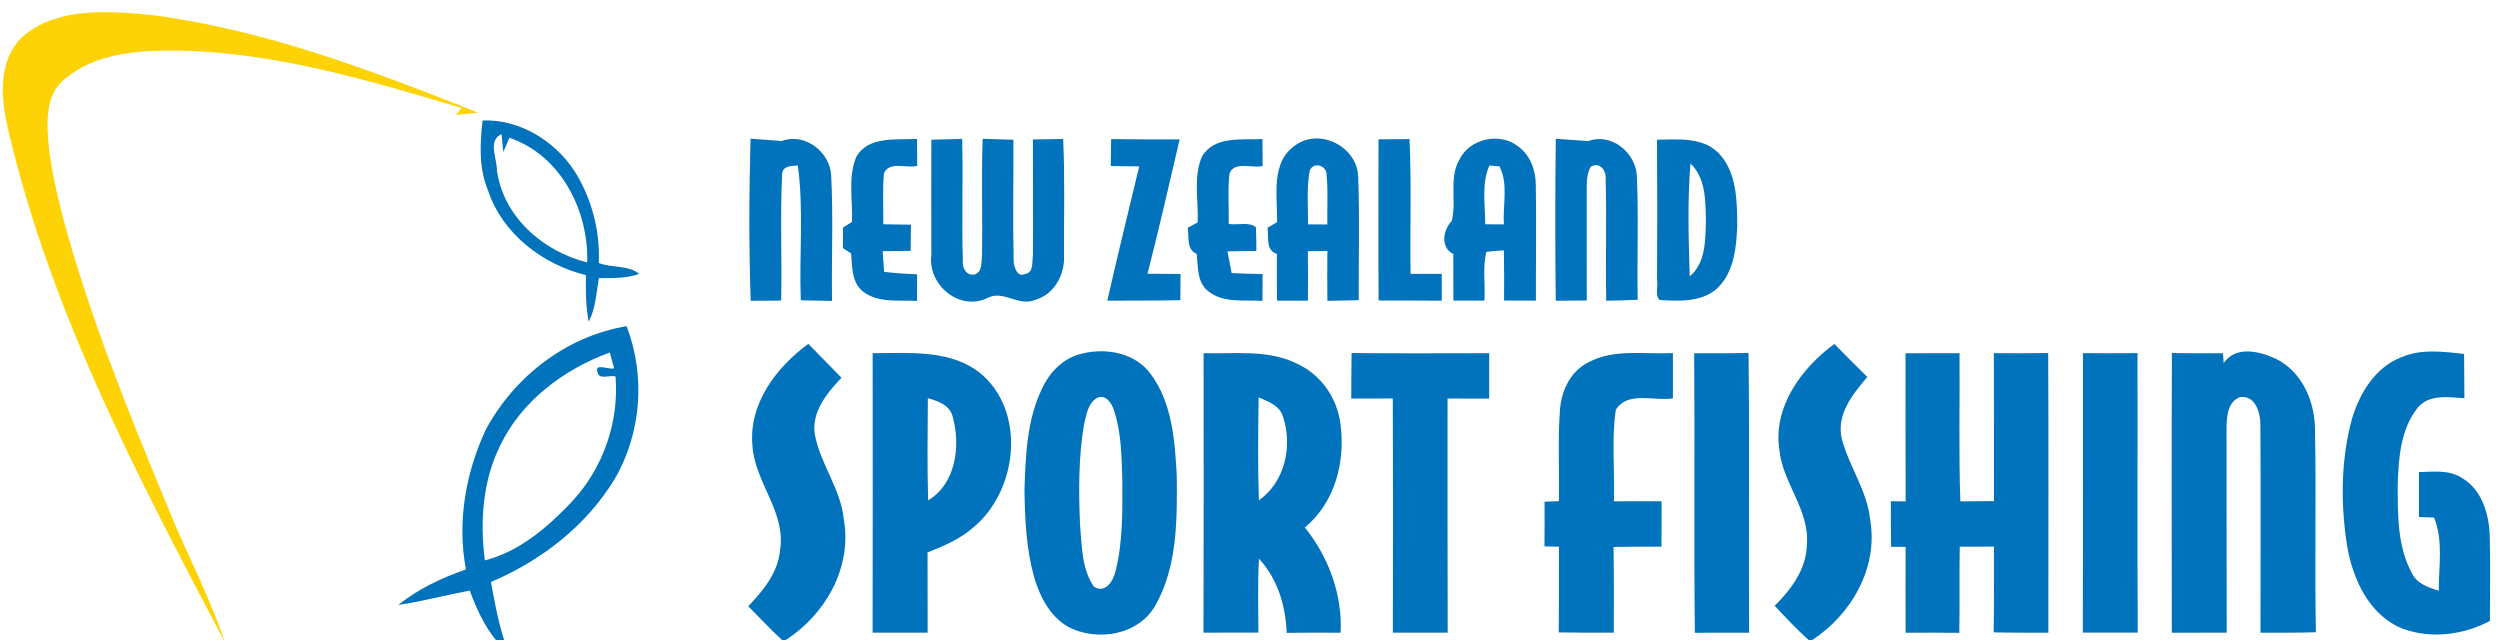
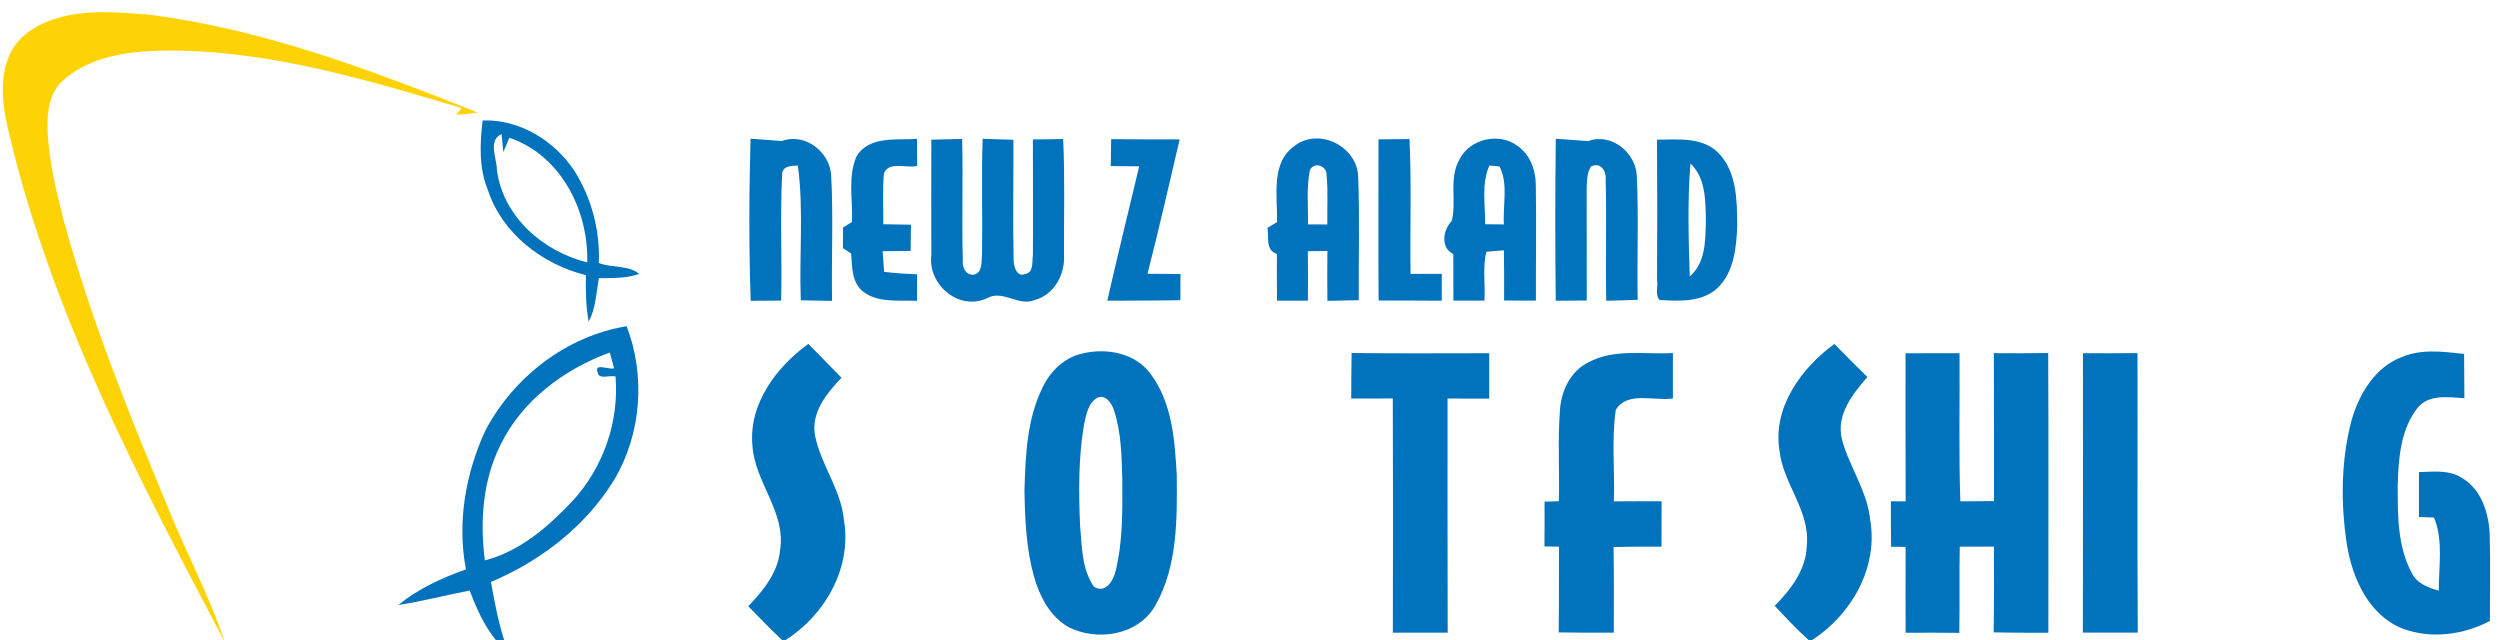
<svg xmlns="http://www.w3.org/2000/svg" width="500pt" height="128pt" viewBox="0 0 500 128" version="1.1">
  <g id="#ffffffff">
</g>
  <g id="#fed306ff">
    <path fill="#fed306" opacity="1.00" d=" M 5.01 6.90 C 12.00 1.40 21.64 2.24 29.97 2.95 C 52.74 5.86 74.43 14.10 95.62 22.53 C 94.15 22.72 92.67 22.83 91.20 22.96 L 92.32 21.61 C 73.97 16.13 55.30 10.54 36.00 10.12 C 28.07 10.04 19.21 10.45 12.88 15.87 C 9.84 18.26 9.40 22.41 9.51 26.00 C 9.76 32.17 11.25 38.21 12.77 44.17 C 18.06 63.54 25.58 82.20 33.27 100.72 C 36.90 109.91 41.65 118.64 44.83 128.00 L 44.74 128.00 C 27.61 95.52 10.23 62.52 1.78 26.52 C 0.13 20.02 -0.69 11.71 5.01 6.90 Z" />
  </g>
  <g id="#0172bcff">
    <path fill="#0172bc" opacity="1.00" d=" M 96.52 24.09 C 103.91 23.83 110.89 28.13 114.89 34.19 C 118.33 39.65 120.04 46.15 119.76 52.60 C 122.28 53.61 125.92 53.02 127.81 54.79 C 125.24 55.72 122.46 55.60 119.77 55.63 C 119.26 58.56 119.15 61.66 117.74 64.34 C 117.15 61.27 117.14 58.14 117.18 55.03 C 108.50 52.88 100.44 46.74 97.59 38.04 C 95.75 33.62 95.98 28.74 96.52 24.09 M 99.38 34.01 C 100.62 43.35 108.60 50.29 117.44 52.48 C 117.75 42.08 112.15 31.05 101.88 27.55 C 101.48 28.51 101.08 29.47 100.66 30.41 C 100.57 29.51 100.40 27.70 100.31 26.80 C 97.49 28.12 99.40 31.67 99.38 34.01 Z" />
    <path fill="#0172bc" opacity="1.00" d=" M 150.11 27.74 C 152.18 27.87 154.25 28.05 156.32 28.21 C 160.91 26.48 165.91 30.30 166.23 35.00 C 166.69 43.38 166.27 51.79 166.41 60.18 C 164.32 60.13 162.24 60.10 160.16 60.06 C 159.81 51.08 160.78 42.03 159.57 33.11 C 158.22 33.16 156.36 33.19 156.42 35.02 C 156.01 43.38 156.42 51.76 156.23 60.12 C 154.20 60.13 152.17 60.14 150.14 60.16 C 149.76 49.36 149.81 38.54 150.11 27.74 Z" />
    <path fill="#0172bc" opacity="1.00" d=" M 171.28 31.33 C 173.72 27.14 179.30 28.04 183.40 27.78 C 183.41 29.58 183.42 31.37 183.44 33.17 C 181.34 33.73 177.80 32.14 176.78 34.70 C 176.49 38.07 176.69 41.46 176.66 44.85 C 178.51 44.88 180.35 44.90 182.19 44.94 C 182.16 46.69 182.14 48.44 182.13 50.18 C 180.26 50.20 178.40 50.21 176.53 50.24 C 176.63 51.62 176.72 53.00 176.82 54.37 C 179.01 54.64 181.21 54.78 183.42 54.87 C 183.41 56.64 183.40 58.41 183.40 60.18 C 179.80 59.98 175.69 60.66 172.62 58.33 C 170.31 56.50 170.44 53.34 170.23 50.70 C 169.81 50.43 168.99 49.89 168.58 49.62 C 168.59 48.59 168.61 46.54 168.61 45.51 C 169.06 45.23 169.95 44.67 170.40 44.38 C 170.58 40.07 169.53 35.42 171.28 31.33 Z" />
    <path fill="#0172bc" opacity="1.00" d=" M 186.27 27.94 C 188.32 27.89 190.37 27.85 192.43 27.78 C 192.64 35.84 192.33 43.91 192.56 51.96 C 192.41 53.43 193.08 55.11 194.82 54.92 C 196.58 54.48 196.23 52.29 196.41 50.92 C 196.53 43.20 196.26 35.48 196.53 27.76 C 198.58 27.85 200.63 27.87 202.68 27.95 C 202.72 35.97 202.54 43.99 202.73 52.01 C 202.70 53.16 203.36 55.56 204.98 54.80 C 206.79 54.59 206.38 52.34 206.58 51.06 C 206.65 43.34 206.57 35.61 206.58 27.89 C 208.60 27.86 210.61 27.85 212.63 27.80 C 213.00 35.54 212.77 43.29 212.80 51.03 C 213.03 54.88 210.83 58.98 206.94 60.00 C 203.78 61.35 200.71 58.00 197.61 59.54 C 191.95 62.40 185.48 56.97 186.27 50.99 C 186.22 43.31 186.27 35.62 186.27 27.94 Z" />
    <path fill="#0172bc" opacity="1.00" d=" M 222.23 27.83 C 226.80 27.89 231.36 27.87 235.93 27.88 C 233.83 36.84 231.79 45.83 229.50 54.75 C 231.70 54.78 233.90 54.79 236.10 54.80 C 236.09 56.55 236.08 58.29 236.07 60.04 C 231.20 60.14 226.33 60.10 221.46 60.14 C 223.49 51.16 225.71 42.23 227.84 33.27 C 225.94 33.25 224.04 33.23 222.15 33.21 C 222.17 31.42 222.20 29.62 222.23 27.83 Z" />
-     <path fill="#0172bc" opacity="1.00" d=" M 240.38 31.33 C 242.85 27.11 248.37 28.03 252.49 27.81 C 252.51 29.60 252.52 31.39 252.53 33.19 C 250.44 33.74 246.71 32.11 245.88 34.82 C 245.55 38.13 245.78 41.46 245.75 44.78 C 247.49 45.10 249.68 44.29 251.18 45.43 C 251.25 47.01 251.28 48.59 251.27 50.18 C 249.34 50.20 247.42 50.22 245.49 50.27 C 245.75 51.72 246.03 53.17 246.33 54.62 C 248.39 54.72 250.45 54.77 252.52 54.81 C 252.51 56.60 252.50 58.38 252.49 60.17 C 248.90 59.94 244.73 60.69 241.70 58.28 C 239.37 56.54 239.62 53.36 239.35 50.78 C 237.20 49.90 237.89 47.38 237.53 45.57 C 238.03 45.29 239.03 44.75 239.53 44.48 C 239.72 40.13 238.63 35.45 240.38 31.33 Z" />
    <path fill="#0172bc" opacity="1.00" d=" M 259.16 28.99 C 264.03 25.57 271.37 29.34 271.63 35.24 C 271.96 43.49 271.70 51.77 271.75 60.04 C 269.65 60.09 267.56 60.12 265.48 60.17 C 265.44 56.85 265.44 53.53 265.48 50.20 C 264.18 50.21 262.87 50.23 261.57 50.24 C 261.61 53.54 261.61 56.84 261.58 60.13 C 259.51 60.13 257.45 60.13 255.40 60.14 C 255.36 57.02 255.37 53.90 255.38 50.79 C 253.04 50.02 253.81 47.42 253.50 45.56 C 253.98 45.27 254.93 44.70 255.41 44.42 C 255.52 39.21 254.03 32.39 259.16 28.99 M 261.97 34.05 C 261.26 37.62 261.67 41.28 261.59 44.88 C 262.56 44.89 264.50 44.89 265.47 44.89 C 265.40 41.60 265.65 38.29 265.31 35.01 C 265.40 33.14 262.81 32.24 261.97 34.05 Z" />
    <path fill="#0172bc" opacity="1.00" d=" M 275.70 27.87 C 277.76 27.86 279.83 27.84 281.90 27.81 C 282.32 36.79 281.98 45.79 282.11 54.78 C 284.19 54.78 286.26 54.78 288.35 54.78 C 288.35 56.56 288.35 58.35 288.35 60.14 C 284.14 60.10 279.93 60.11 275.72 60.11 C 275.64 49.37 275.71 38.62 275.70 27.87 Z" />
    <path fill="#0172bc" opacity="1.00" d=" M 291.88 31.93 C 293.91 27.70 300.01 26.37 303.65 29.30 C 306.09 31.06 307.15 34.09 307.16 37.01 C 307.29 44.71 307.16 52.41 307.18 60.12 C 305.06 60.11 302.94 60.11 300.82 60.11 C 300.82 56.76 300.85 53.41 300.78 50.07 C 299.60 50.13 298.43 50.23 297.26 50.37 C 296.50 53.51 297.08 56.89 296.89 60.12 C 294.82 60.12 292.75 60.11 290.68 60.12 C 290.67 57.01 290.68 53.91 290.66 50.81 C 288.03 49.51 288.60 45.99 290.35 44.19 C 291.37 40.22 289.71 35.68 291.88 31.93 M 297.88 33.10 C 296.25 36.79 297.05 40.95 297.04 44.85 C 298.28 44.86 299.53 44.87 300.79 44.88 C 300.51 41.05 301.72 36.82 299.90 33.28 C 299.39 33.23 298.38 33.14 297.88 33.10 Z" />
    <path fill="#0172bc" opacity="1.00" d=" M 311.16 27.75 C 313.32 27.90 315.49 28.06 317.66 28.22 C 322.21 26.51 327.06 30.45 327.36 35.04 C 327.75 43.34 327.38 51.66 327.54 59.96 C 325.44 60.05 323.35 60.11 321.25 60.15 C 321.08 52.06 321.35 43.97 321.13 35.89 C 321.30 34.16 320.06 32.33 318.18 33.31 C 317.30 34.73 317.37 36.45 317.34 38.05 C 317.35 45.40 317.36 52.75 317.35 60.10 C 315.28 60.11 313.21 60.13 311.15 60.15 C 311.03 49.35 311.02 38.55 311.16 27.75 Z" />
    <path fill="#0172bc" opacity="1.00" d=" M 331.40 27.94 C 335.51 27.91 340.39 27.36 343.61 30.51 C 347.35 34.28 347.41 40.04 347.45 45.02 C 347.29 49.38 346.85 54.32 343.56 57.55 C 340.50 60.47 335.84 60.24 331.93 60.00 C 330.94 59.04 331.66 57.24 331.41 55.97 C 331.47 46.63 331.46 37.29 331.40 27.94 M 338.09 32.70 C 337.48 40.20 337.71 47.75 337.95 55.27 C 341.20 52.52 341.06 47.97 341.18 44.08 C 341.09 40.14 341.18 35.64 338.09 32.70 Z" />
    <path fill="#0172bc" opacity="1.00" d=" M 97.10 86.05 C 102.77 75.36 113.29 67.23 125.32 65.24 C 129.15 75.15 128.28 86.71 122.89 95.88 C 117.20 105.21 108.19 112.17 98.19 116.39 C 98.89 120.30 99.63 124.21 100.82 128.00 L 99.17 128.00 C 96.80 125.08 95.25 121.62 93.95 118.11 C 89.18 119.01 84.48 120.28 79.67 120.99 C 83.66 117.74 88.37 115.58 93.19 113.88 C 91.39 104.49 93.11 94.66 97.10 86.05 M 100.04 89.10 C 96.52 96.19 95.98 104.33 96.97 112.08 C 103.91 110.30 109.61 105.40 114.42 100.29 C 120.63 93.59 123.84 84.42 123.11 75.30 C 122.08 74.96 119.81 75.97 119.56 74.58 C 118.64 72.41 121.93 74.06 122.82 73.65 C 122.60 72.86 122.17 71.28 121.96 70.50 C 112.80 73.85 104.33 80.15 100.04 89.10 Z" />
    <path fill="#0172bc" opacity="1.00" d=" M 150.48 89.01 C 149.75 80.73 155.29 73.42 161.66 68.77 C 163.88 71.03 166.10 73.28 168.30 75.55 C 165.37 78.64 162.20 82.44 162.99 87.03 C 164.13 92.92 168.20 97.87 168.77 103.94 C 170.44 113.47 165.07 122.95 157.13 128.00 L 156.41 128.00 C 154.07 125.84 151.90 123.51 149.65 121.25 C 152.64 118.12 155.61 114.53 156.01 110.04 C 157.27 102.41 150.88 96.42 150.48 89.01 Z" />
    <path fill="#0172bc" opacity="1.00" d=" M 355.88 90.01 C 354.55 81.42 360.28 73.62 366.87 68.79 C 369.05 71.01 371.24 73.23 373.47 75.40 C 370.50 78.85 367.15 83.00 368.40 87.90 C 369.87 93.41 373.47 98.21 374.04 104.00 C 375.68 113.52 370.29 122.90 362.44 128.00 L 361.72 128.00 C 359.32 125.86 357.14 123.50 354.94 121.16 C 358.24 117.86 361.29 113.82 361.37 108.94 C 361.99 102.05 356.55 96.67 355.88 90.01 Z" />
    <path fill="#0172bc" opacity="1.00" d=" M 216.44 70.71 C 221.28 69.52 227.10 70.58 230.15 74.83 C 234.44 80.57 234.96 88.10 235.35 95.00 C 235.43 103.73 235.53 113.11 231.15 120.95 C 227.84 127.04 219.36 128.44 213.55 125.32 C 209.88 123.17 207.87 119.14 206.76 115.18 C 205.23 109.61 204.99 103.77 204.89 98.02 C 205.12 91.13 205.36 83.93 208.46 77.61 C 209.99 74.32 212.81 71.50 216.44 70.71 M 219.41 79.58 C 217.54 80.66 217.24 83.11 216.78 85.03 C 215.69 91.61 215.72 98.33 216.01 104.98 C 216.39 109.16 216.29 113.74 218.79 117.34 C 221.11 118.81 222.71 116.09 223.14 114.13 C 224.59 108.22 224.49 102.07 224.46 96.02 C 224.33 91.37 224.28 86.60 222.82 82.13 C 222.40 80.71 221.13 78.75 219.41 79.58 Z" />
    <path fill="#0172bc" opacity="1.00" d=" M 317.64 72.49 C 322.84 69.67 328.93 70.93 334.58 70.61 C 334.57 73.64 334.56 76.66 334.58 79.69 C 330.91 80.27 325.46 78.15 323.16 81.97 C 322.27 88.00 322.99 94.18 322.78 100.27 C 325.95 100.24 329.13 100.24 332.32 100.26 C 332.32 103.28 332.32 106.31 332.30 109.33 C 329.10 109.32 325.91 109.32 322.71 109.40 C 322.80 115.11 322.78 120.82 322.76 126.54 C 319.09 126.55 315.41 126.55 311.74 126.48 C 311.82 120.77 311.77 115.06 311.80 109.34 C 311.07 109.33 309.62 109.30 308.89 109.28 C 308.92 106.30 308.93 103.32 308.91 100.33 C 309.63 100.31 311.06 100.27 311.77 100.24 C 311.93 94.18 311.53 88.09 311.99 82.04 C 312.23 78.20 314.08 74.27 317.64 72.49 Z" />
-     <path fill="#0172bc" opacity="1.00" d=" M 444.73 72.62 C 447.20 69.04 451.96 70.26 455.29 71.81 C 460.48 74.43 463.01 80.41 463.00 86.01 C 463.26 99.49 462.92 112.97 463.18 126.45 C 459.48 126.57 455.79 126.55 452.10 126.54 C 452.10 112.71 452.17 98.88 452.08 85.05 C 452.13 82.61 451.10 78.98 447.97 79.41 C 445.37 80.48 445.32 83.61 445.31 85.98 C 445.34 99.50 445.29 113.01 445.34 126.53 C 441.68 126.54 438.01 126.54 434.36 126.55 C 434.35 107.90 434.30 89.26 434.38 70.61 C 437.78 70.66 441.19 70.66 444.60 70.65 C 444.63 71.14 444.70 72.13 444.73 72.62 Z" />
    <path fill="#0172bc" opacity="1.00" d=" M 480.35 71.42 C 484.30 69.73 488.68 70.34 492.82 70.78 C 492.85 73.73 492.86 76.69 492.88 79.64 C 489.72 79.46 485.86 78.77 483.55 81.53 C 480.10 85.84 479.71 91.66 479.54 96.95 C 479.55 102.90 479.45 109.26 482.38 114.63 C 483.39 116.75 485.68 117.51 487.76 118.14 C 487.73 113.27 488.70 108.14 486.81 103.51 C 486.06 103.48 484.55 103.43 483.79 103.40 C 483.79 100.41 483.79 97.42 483.79 94.42 C 486.68 94.35 489.87 93.91 492.43 95.62 C 496.31 97.90 497.76 102.65 497.94 106.91 C 498.11 112.67 497.97 118.43 497.98 124.19 C 492.71 126.98 486.27 127.82 480.61 125.76 C 473.81 123.11 470.50 115.75 469.39 108.99 C 468.12 100.71 468.17 92.09 470.34 83.96 C 471.85 78.74 475.02 73.42 480.35 71.42 Z" />
-     <path fill="#0172bc" opacity="1.00" d=" M 174.53 70.63 C 182.07 70.66 190.73 69.75 196.77 75.26 C 205.28 83.23 203.27 98.46 194.58 105.56 C 191.95 107.84 188.72 109.23 185.51 110.48 C 185.54 115.83 185.50 121.18 185.53 126.53 C 181.86 126.54 178.19 126.54 174.52 126.54 C 174.57 107.91 174.54 89.27 174.53 70.63 M 185.57 79.64 C 185.53 86.45 185.42 93.27 185.63 100.08 C 191.16 96.75 192.13 89.27 190.59 83.53 C 190.09 81.08 187.68 80.22 185.57 79.64 Z" />
-     <path fill="#0172bc" opacity="1.00" d=" M 240.72 70.64 C 247.10 70.80 253.95 69.81 259.82 72.95 C 264.42 75.18 267.54 79.90 268.11 84.95 C 269.10 92.41 266.94 100.58 260.97 105.49 C 265.74 111.45 268.49 118.86 268.13 126.55 C 264.53 126.52 260.93 126.52 257.33 126.57 C 257.14 121.18 255.52 115.76 251.79 111.74 C 251.53 116.66 251.66 121.59 251.68 126.52 C 248.02 126.53 244.36 126.54 240.70 126.53 C 240.76 107.90 240.73 89.27 240.72 70.64 M 251.73 79.48 C 251.62 86.34 251.55 93.20 251.77 100.05 C 256.99 96.45 258.55 89.16 256.61 83.36 C 255.97 81.11 253.65 80.30 251.73 79.48 Z" />
    <path fill="#0172bc" opacity="1.00" d=" M 270.25 79.70 C 270.26 76.67 270.27 73.63 270.32 70.60 C 279.49 70.72 288.66 70.64 297.84 70.64 C 297.83 73.67 297.84 76.70 297.84 79.72 C 295.06 79.73 292.29 79.72 289.51 79.71 C 289.52 95.32 289.48 110.93 289.54 126.54 C 285.88 126.54 282.23 126.54 278.57 126.53 C 278.61 110.92 278.63 95.30 278.56 79.69 C 275.79 79.71 273.02 79.72 270.25 79.70 Z" />
-     <path fill="#0172bc" opacity="1.00" d=" M 338.84 70.65 C 342.46 70.66 346.09 70.67 349.71 70.60 C 349.92 89.25 349.70 107.90 349.82 126.55 C 346.20 126.53 342.58 126.54 338.97 126.56 C 338.75 107.93 338.98 89.29 338.84 70.65 Z" />
    <path fill="#0172bc" opacity="1.00" d=" M 381.11 70.65 C 384.71 70.65 388.31 70.64 391.91 70.64 C 391.98 80.51 391.73 90.40 392.07 100.27 C 394.31 100.24 396.55 100.23 398.80 100.22 C 398.78 90.36 398.82 80.50 398.77 70.63 C 402.39 70.66 406.02 70.67 409.64 70.60 C 409.73 89.25 409.67 107.90 409.67 126.55 C 406.02 126.54 402.37 126.56 398.73 126.47 C 398.84 120.75 398.78 115.04 398.79 109.32 C 396.51 109.32 394.23 109.33 391.95 109.34 C 391.84 115.08 391.97 120.82 391.86 126.57 C 388.28 126.53 384.70 126.53 381.12 126.55 C 381.12 120.82 381.09 115.10 381.12 109.37 C 380.40 109.37 378.95 109.36 378.22 109.36 C 378.17 106.32 378.17 103.29 378.18 100.25 C 378.92 100.26 380.39 100.27 381.13 100.28 C 381.09 90.40 381.11 80.53 381.11 70.65 Z" />
    <path fill="#0172bc" opacity="1.00" d=" M 416.59 70.64 C 420.22 70.66 423.86 70.65 427.50 70.62 C 427.55 89.26 427.44 107.89 427.55 126.52 C 423.89 126.53 420.23 126.54 416.57 126.52 C 416.63 107.90 416.59 89.27 416.59 70.64 Z" />
  </g>
</svg>